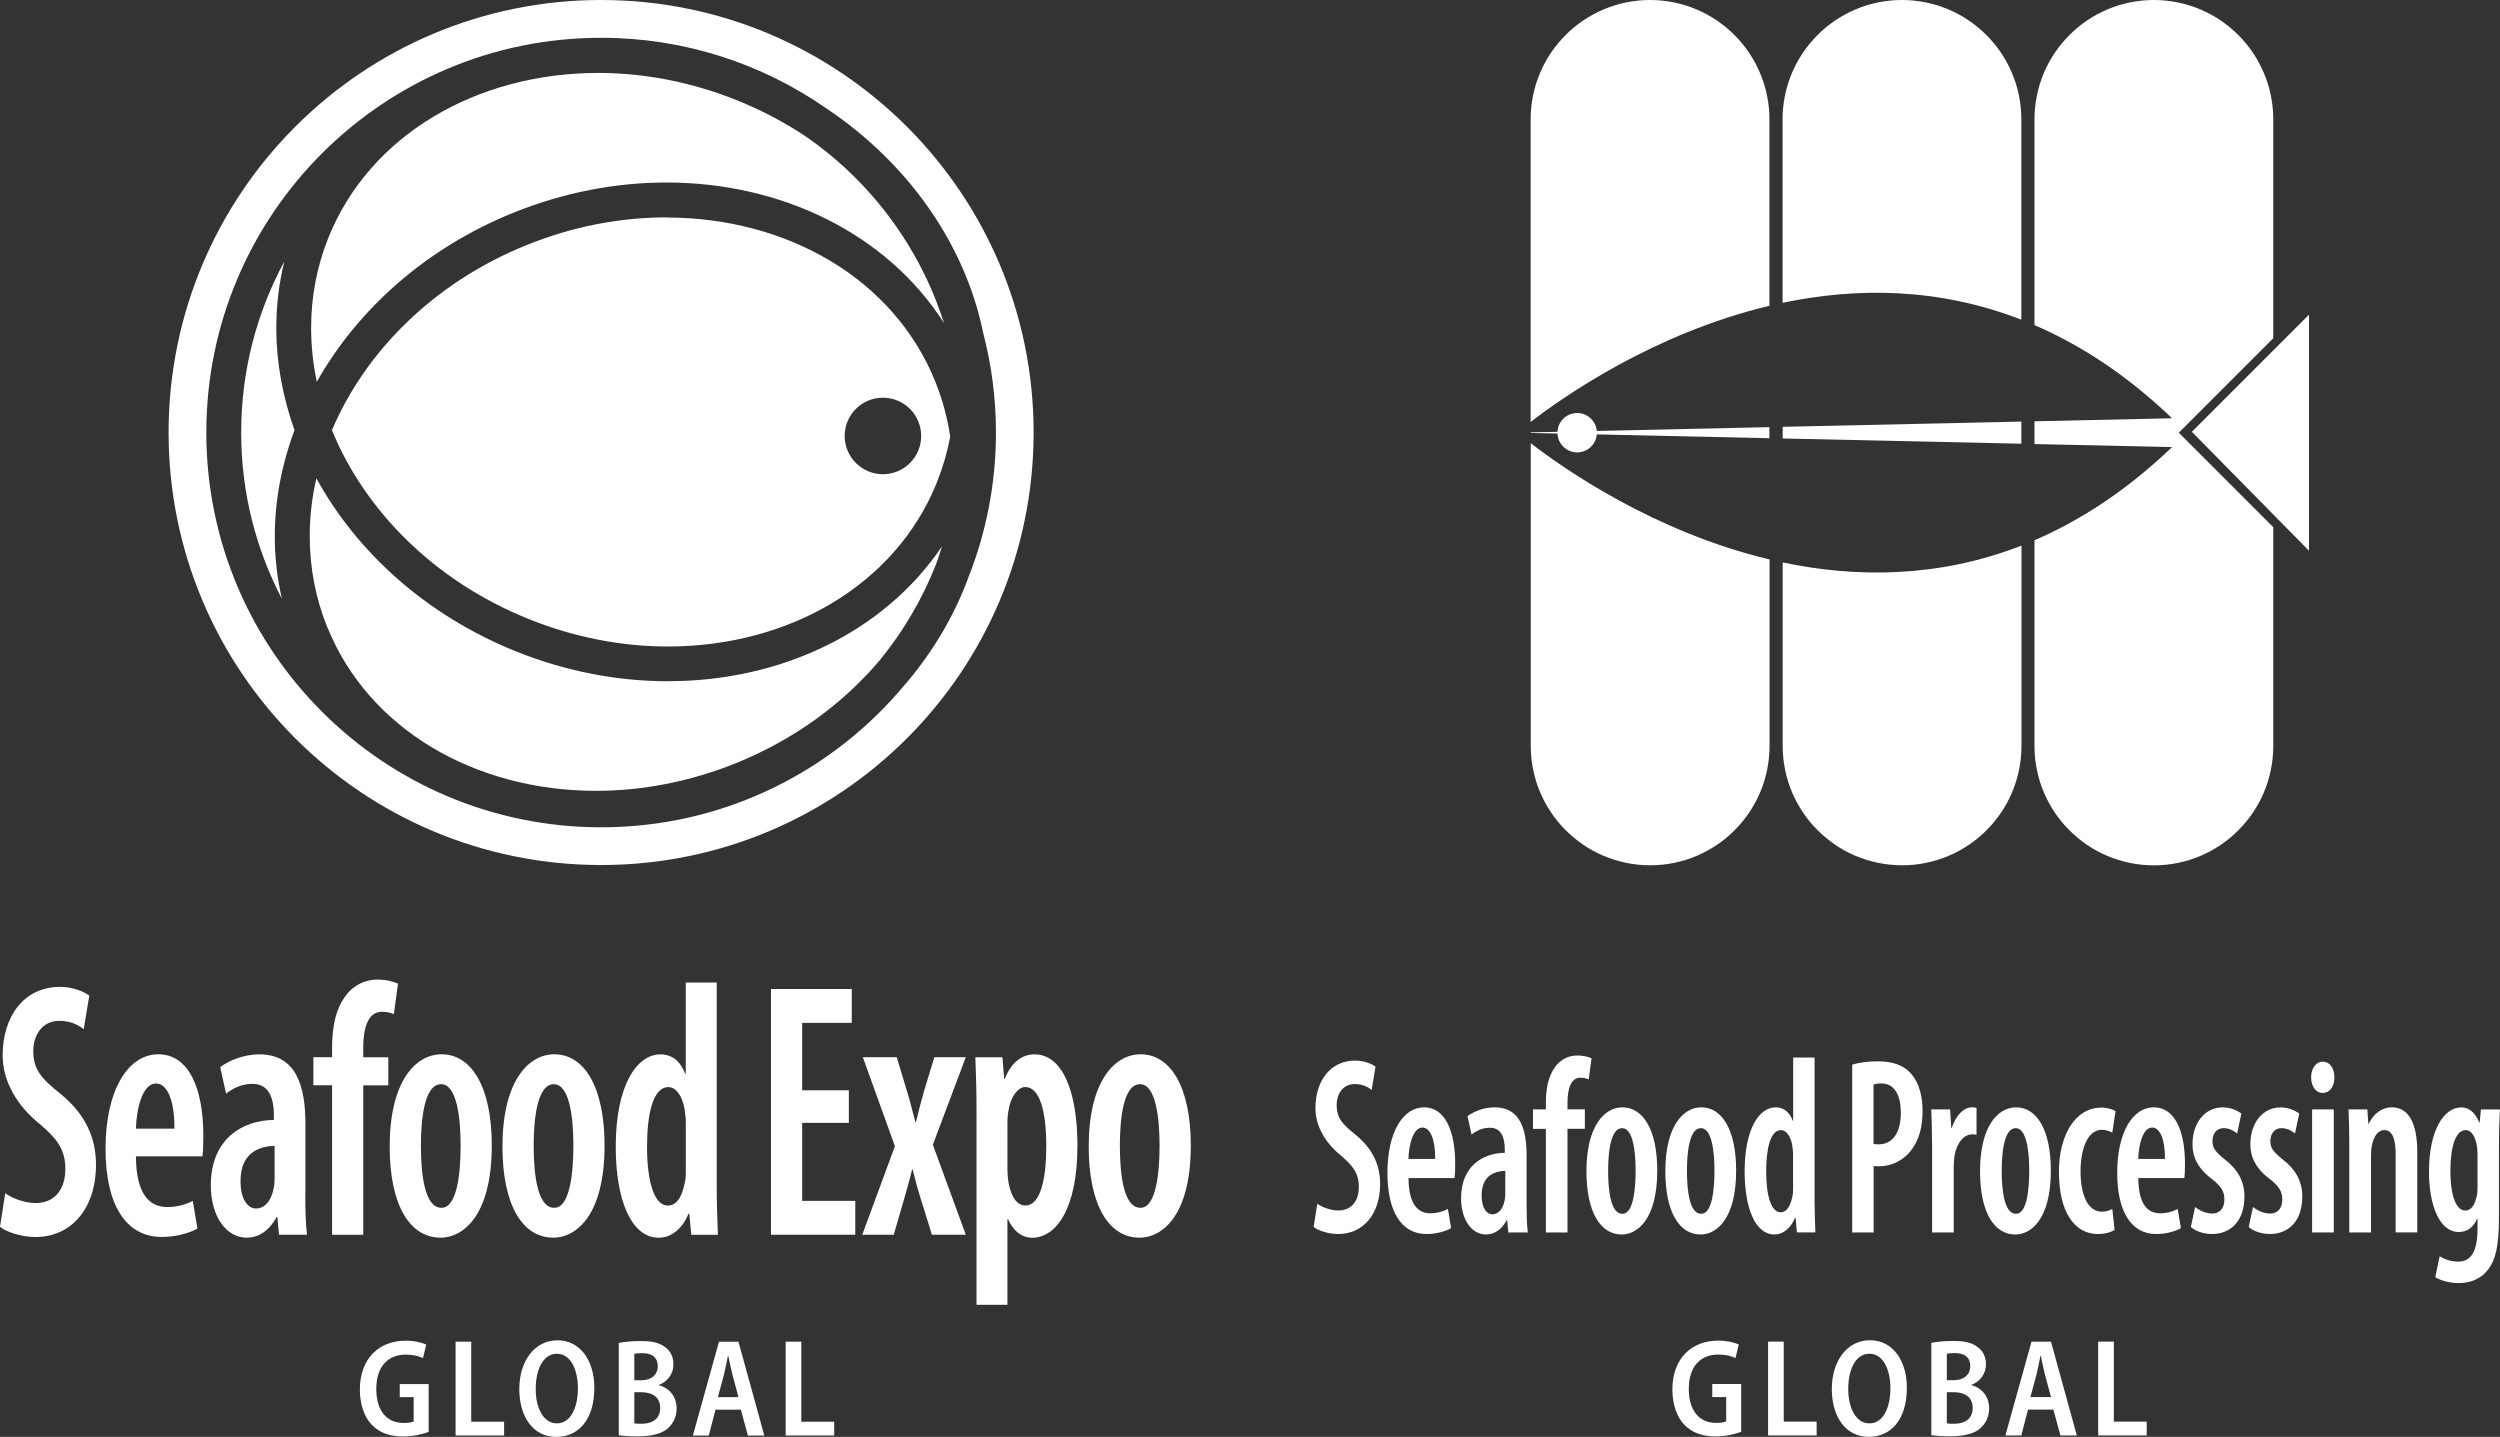
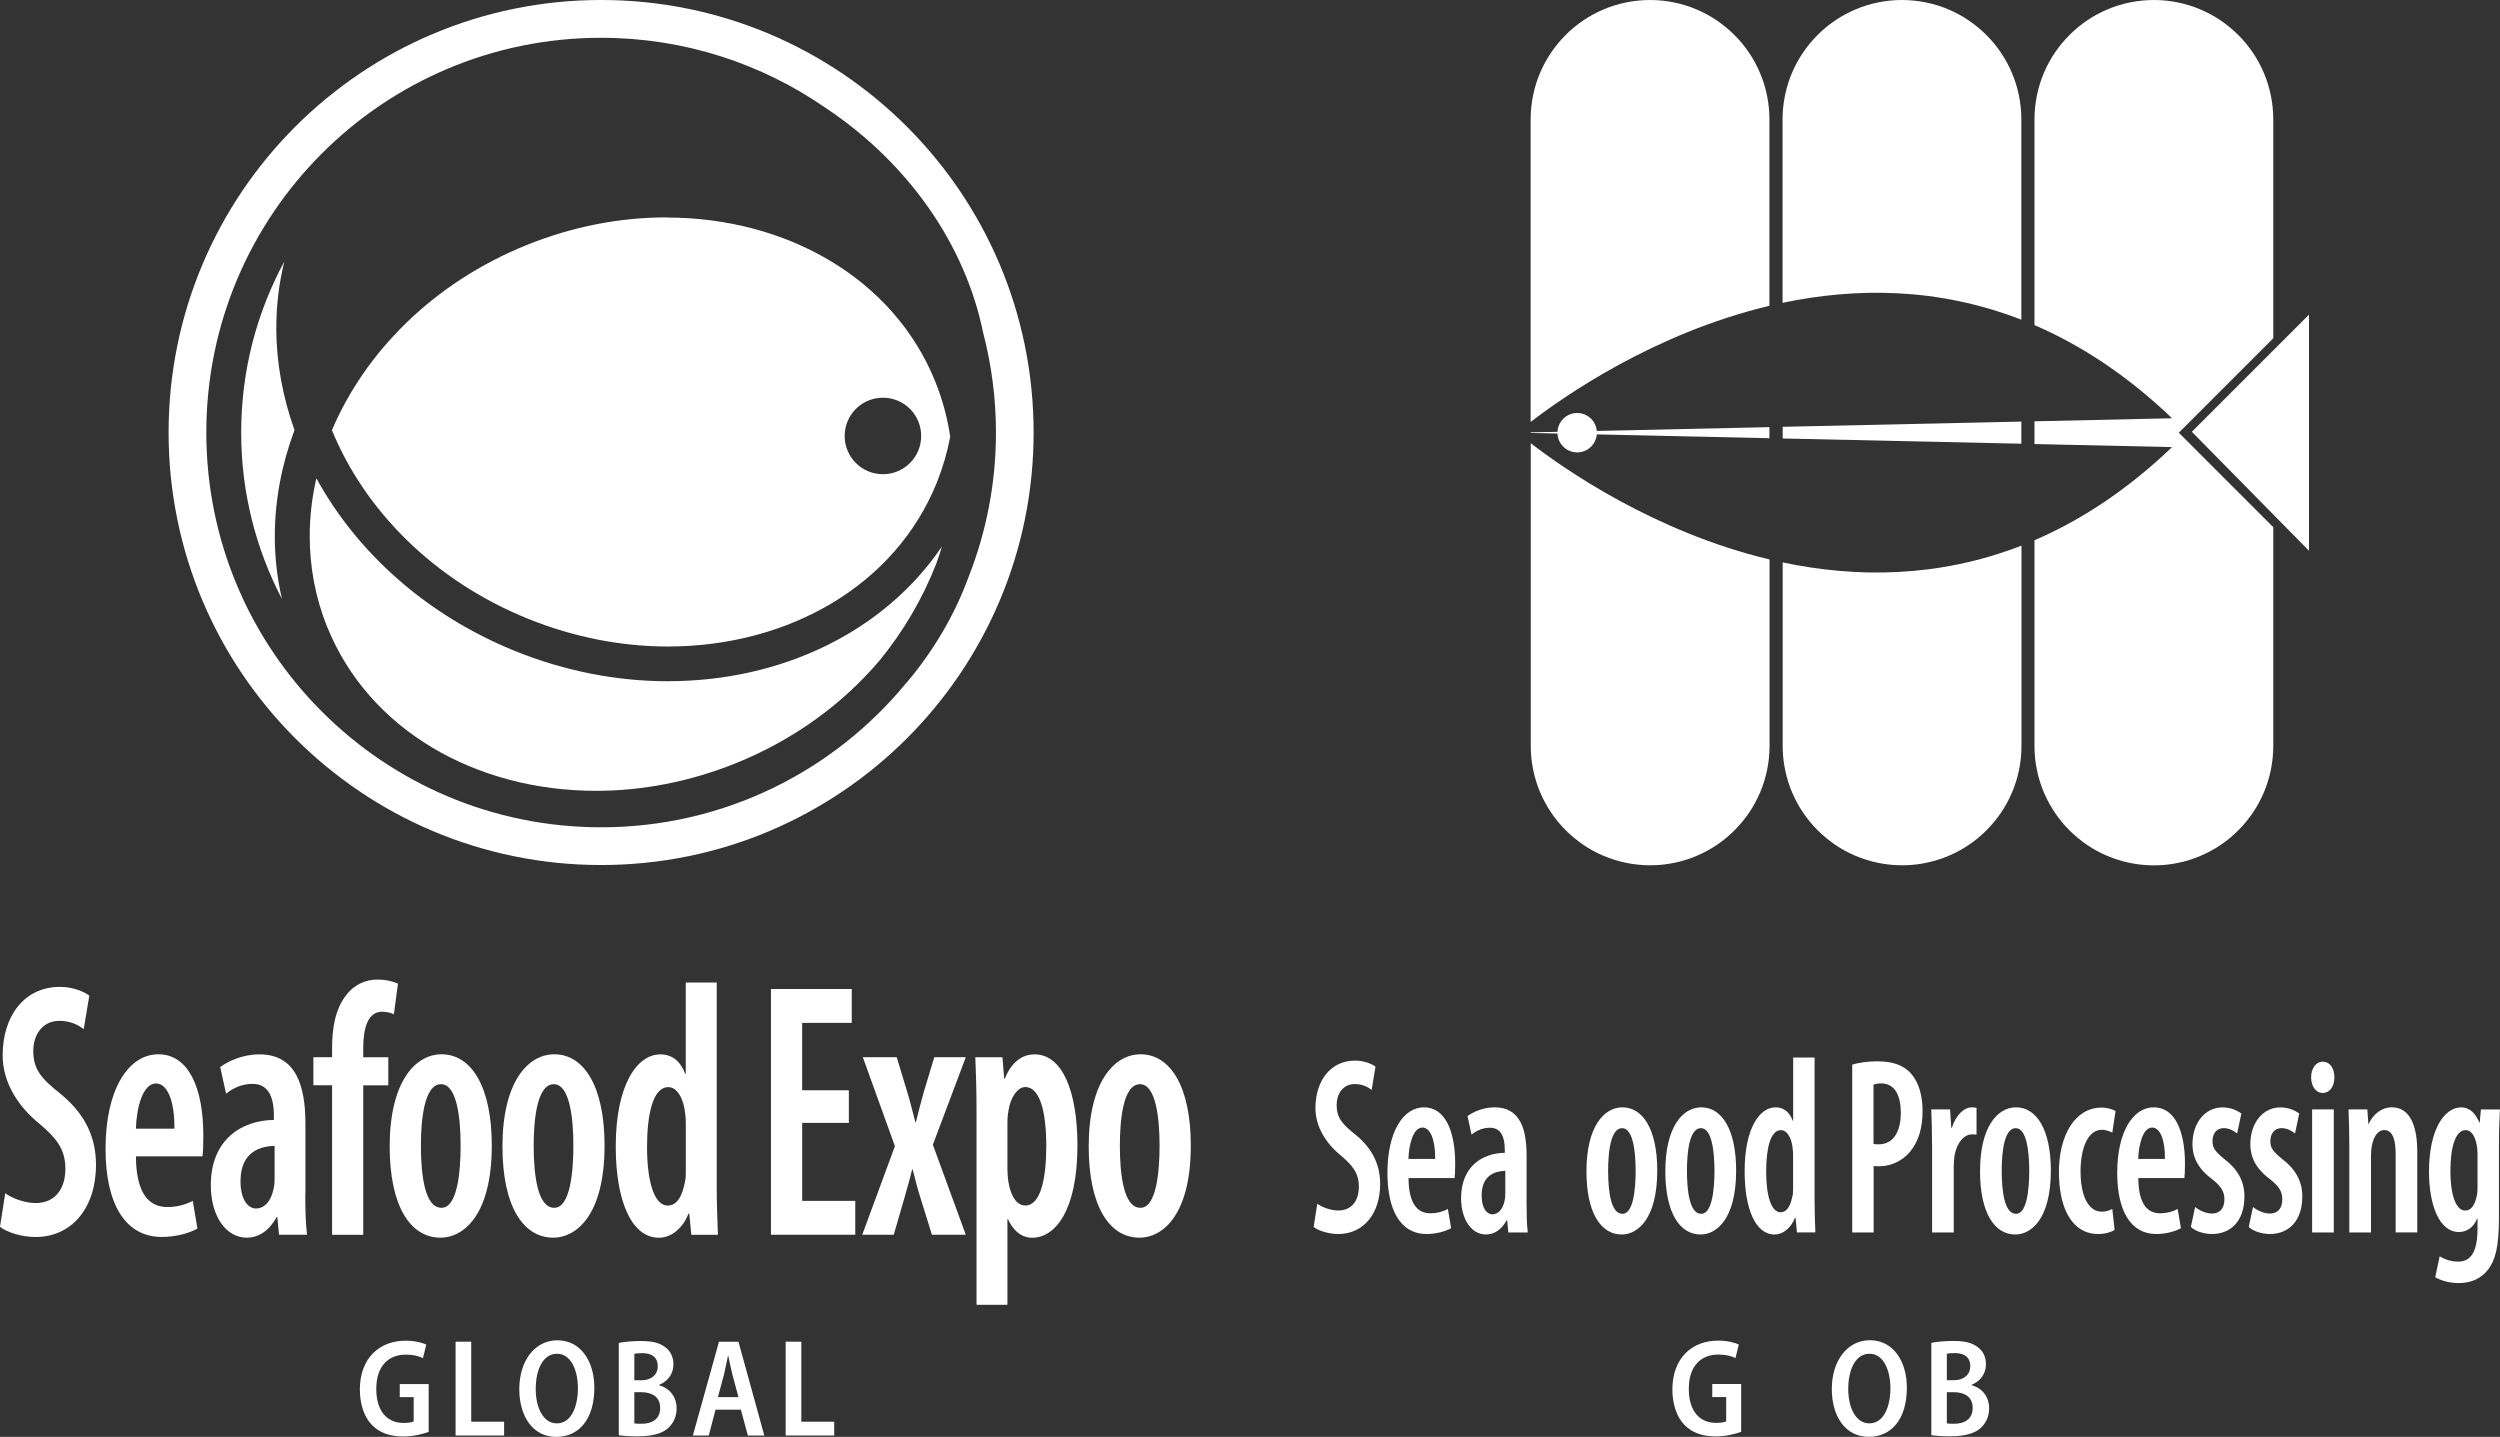
<svg xmlns="http://www.w3.org/2000/svg" id="Layer_1" data-name="Layer 1" viewBox="0 0 377.1 216.74">
  <rect x="0" y="0" width="377.1" height="216.74" fill="#333333" stroke="none" />
  <defs>
    <style>      .cls-1 {        fill-rule: evenodd;      }      .cls-1, .cls-2 {        fill: #fff;      }    </style>
  </defs>
  <g>
    <path class="cls-2" d="M198.69,181.56c.76.57,2.11,1.03,3.17,1.03,2.01,0,3.11-1.45,3.11-3.58s-1.01-3.24-2.68-4.69c-2.29-1.83-3.87-4.39-3.87-7.17,0-4,2.17-7.17,6.01-7.17,1.31,0,2.5.5,3.05.91l-.58,3.51c-.58-.46-1.43-.88-2.53-.88-1.86,0-2.75,1.56-2.75,3.13,0,1.98.82,2.9,2.93,4.58,2.59,2.14,3.63,4.61,3.63,7.36,0,4.61-2.62,7.55-6.31,7.55-1.52,0-3.08-.53-3.72-1.07l.55-3.51Z" />
    <path class="cls-2" d="M212.46,177.71c.03,4.16,1.56,5.3,3.29,5.3,1.1,0,2.01-.3,2.65-.65l.49,2.9c-.95.53-2.38.88-3.72.88-3.84,0-5.89-3.47-5.89-9.23,0-6.14,2.35-9.88,5.52-9.88s4.7,3.55,4.7,8.5c0,1.07-.03,1.68-.09,2.17h-6.96ZM216.48,174.81c.03-2.97-.76-4.73-1.92-4.73-1.4,0-2.04,2.55-2.11,4.73h4.03Z" />
    <path class="cls-2" d="M230.27,181.68c0,1.45.03,3.01.18,4.23h-2.93l-.18-1.87h-.06c-.76,1.41-1.86,2.17-3.14,2.17-2.14,0-3.75-2.21-3.75-5.49,0-4.77,3.23-6.79,6.59-6.83v-.5c0-1.95-.61-3.28-2.23-3.28-1.07,0-1.95.38-2.78,1.03l-.61-2.78c.73-.57,2.29-1.33,4.09-1.33,3.84,0,4.82,3.28,4.82,7.25v7.4ZM227.06,176.61c-1.28.04-3.57.46-3.57,3.7,0,2.1.88,2.86,1.62,2.86.82,0,1.59-.69,1.86-2.14.06-.27.09-.61.09-.95v-3.47Z" />
-     <path class="cls-2" d="M233.18,185.91v-15.63h-1.95v-2.94h1.95v-.92c0-2.06.31-4.04,1.43-5.53.88-1.18,2.11-1.68,3.29-1.68.95,0,1.65.19,2.17.42l-.43,3.2c-.3-.15-.73-.27-1.25-.27-1.49,0-1.95,1.79-1.95,3.78v.99h2.62v2.94h-2.62v15.63h-3.26Z" />
    <path class="cls-2" d="M244.61,186.21c-3.14,0-5.31-3.28-5.31-9.53,0-6.75,2.65-9.65,5.43-9.65,3.11,0,5.25,3.39,5.25,9.53,0,7.51-3.11,9.65-5.34,9.65h-.03ZM244.74,183.09c1.62,0,1.98-3.66,1.98-6.48s-.37-6.44-2.04-6.44c-1.77,0-2.11,3.74-2.11,6.44,0,3.13.43,6.48,2.13,6.48h.03Z" />
    <path class="cls-2" d="M256.51,186.21c-3.14,0-5.31-3.28-5.31-9.53,0-6.75,2.65-9.65,5.43-9.65,3.11,0,5.25,3.39,5.25,9.53,0,7.51-3.11,9.65-5.34,9.65h-.03ZM256.63,183.09c1.62,0,1.98-3.66,1.98-6.48s-.37-6.44-2.04-6.44c-1.77,0-2.11,3.74-2.11,6.44,0,3.13.43,6.48,2.13,6.48h.03Z" />
    <path class="cls-2" d="M273.71,159.52v21.35c0,1.53.06,3.62.12,5.03h-2.78l-.21-2.21h-.09c-.49,1.33-1.65,2.52-3.08,2.52-2.9,0-4.51-3.93-4.51-9.53,0-6.52,2.26-9.65,4.67-9.65,1.22,0,2.1.72,2.59,2.02h.06v-9.53h3.23ZM270.47,174.43c0-.34,0-.76-.06-1.14-.12-1.49-.79-2.82-1.77-2.82-1.65,0-2.23,2.94-2.23,6.25,0,3.74.79,6.14,2.17,6.14.61,0,1.37-.38,1.77-2.33.09-.3.12-.72.12-1.18v-4.92Z" />
    <path class="cls-2" d="M279.38,160.59c1.04-.31,2.38-.5,3.81-.5,2.17,0,3.93.5,5.16,1.95,1.1,1.3,1.65,3.28,1.65,5.49,0,2.59-.58,4.35-1.53,5.72-1.22,1.79-3.2,2.67-4.94,2.67-.33,0-.61,0-.91-.04v10.03h-3.23v-25.32ZM282.61,172.53c.24.08.46.08.79.08,2.13,0,3.32-1.83,3.32-4.77,0-2.4-.79-4.42-2.99-4.42-.46,0-.85.08-1.13.19v8.92Z" />
    <path class="cls-2" d="M291.43,172.56c0-1.72-.06-3.66-.12-5.22h2.84l.18,2.78h.09c.58-1.87,1.8-3.09,3.02-3.09.3,0,.49.04.7.08v4.04c-.21-.04-.43-.04-.7-.04-1.13,0-2.26,1.18-2.62,3.2-.06.42-.12,1.07-.12,1.75v9.84h-3.26v-13.35Z" />
    <path class="cls-2" d="M303.98,186.21c-3.14,0-5.31-3.28-5.31-9.53,0-6.75,2.65-9.65,5.43-9.65,3.11,0,5.25,3.39,5.25,9.53,0,7.51-3.11,9.65-5.34,9.65h-.03ZM304.11,183.09c1.62,0,1.98-3.66,1.98-6.48s-.37-6.44-2.04-6.44c-1.77,0-2.11,3.74-2.11,6.44,0,3.13.43,6.48,2.14,6.48h.03Z" />
    <path class="cls-2" d="M318.96,185.53c-.46.3-1.4.61-2.5.61-3.54,0-5.89-3.28-5.89-9.38,0-5.57,2.47-9.69,6.41-9.69.88,0,1.74.27,2.13.53l-.49,3.24c-.34-.15-.85-.42-1.59-.42-2.1,0-3.2,2.82-3.2,6.25,0,3.81,1.22,6.1,3.2,6.1.61,0,1.13-.15,1.59-.42l.34,3.16Z" />
    <path class="cls-2" d="M322.54,177.71c.03,4.16,1.56,5.3,3.29,5.3,1.1,0,2.01-.3,2.65-.65l.49,2.9c-.95.53-2.38.88-3.72.88-3.84,0-5.89-3.47-5.89-9.23,0-6.14,2.35-9.88,5.52-9.88s4.7,3.55,4.7,8.5c0,1.07-.03,1.68-.09,2.17h-6.96ZM326.56,174.81c.03-2.97-.76-4.73-1.92-4.73-1.4,0-2.04,2.55-2.11,4.73h4.03Z" />
    <path class="cls-2" d="M331.11,182.06c.55.46,1.56.99,2.56.99,1.16,0,1.86-.76,1.86-2.13,0-1.14-.43-1.91-1.8-3.01-2.23-1.64-3.02-3.43-3.02-5.3,0-3.2,1.86-5.57,4.54-5.57,1.19,0,2.13.42,2.84.92l-.64,3.01c-.58-.46-1.25-.8-2.04-.8-1.13,0-1.68.92-1.68,1.94s.37,1.56,1.77,2.71c1.98,1.49,3.05,3.32,3.05,5.64,0,3.78-2.11,5.68-4.91,5.68-1.16,0-2.53-.42-3.17-1.07l.64-3.01Z" />
    <path class="cls-2" d="M339.84,182.06c.55.46,1.56.99,2.56.99,1.16,0,1.86-.76,1.86-2.13,0-1.14-.43-1.91-1.8-3.01-2.23-1.64-3.02-3.43-3.02-5.3,0-3.2,1.86-5.57,4.54-5.57,1.19,0,2.13.42,2.84.92l-.64,3.01c-.58-.46-1.25-.8-2.04-.8-1.13,0-1.68.92-1.68,1.94s.37,1.56,1.77,2.71c1.98,1.49,3.05,3.32,3.05,5.64,0,3.78-2.11,5.68-4.91,5.68-1.16,0-2.53-.42-3.17-1.07l.64-3.01Z" />
    <path class="cls-2" d="M350.32,164.86c-.95,0-1.71-.95-1.71-2.36s.79-2.36,1.74-2.36c1.04,0,1.77.92,1.77,2.36s-.73,2.36-1.77,2.36h-.03ZM348.76,185.91v-18.57h3.27v18.57h-3.27Z" />
    <path class="cls-2" d="M354.37,172.56c0-2.1-.06-3.58-.12-5.22h2.84l.15,2.17h.06c.7-1.49,1.95-2.48,3.51-2.48,2.5,0,3.81,2.4,3.81,6.71v12.16h-3.26v-11.78c0-1.87-.3-3.66-1.74-3.66-.79,0-1.53.76-1.83,2.29-.09.38-.15.99-.15,1.68v11.48h-3.27v-13.35Z" />
    <path class="cls-2" d="M376.94,183.7c0,4.39-.55,6.41-1.65,7.82-1.01,1.3-2.5,2.02-4.42,2.02-1.34,0-2.59-.34-3.54-.88l.67-3.16c.67.42,1.62.8,2.81.8,1.95,0,2.9-1.56,2.9-5.03v-1.45h-.06c-.52,1.3-1.55,2.02-2.74,2.02-3.02,0-4.52-4.19-4.52-9.08,0-6.48,2.35-9.72,4.85-9.72,1.37,0,2.23,1.03,2.74,2.29h.06l.18-1.98h2.87c-.09,1.53-.15,3.32-.15,5.83v10.52ZM373.71,173.94c0-.5-.06-.99-.15-1.37-.21-.99-.67-2.1-1.65-2.1-1.55,0-2.29,2.63-2.29,6.14,0,4.04.98,5.99,2.23,5.99.61,0,1.31-.38,1.68-1.94.15-.5.18-1.03.18-1.56v-5.15Z" />
  </g>
  <g>
    <path class="cls-2" d="M262.64,215.98c-.78.29-2.28.69-3.82.69-2,0-3.56-.54-4.72-1.72-1.18-1.2-1.84-3.13-1.84-5.38.02-4.75,2.98-7.35,6.9-7.35,1.44,0,2.56.32,3.12.59l-.5,2.04c-.62-.29-1.4-.53-2.6-.53-2.54,0-4.44,1.66-4.44,5.17s1.74,5.14,4.12,5.14c.74,0,1.26-.1,1.52-.23v-3.67h-2.1v-1.97h4.36v7.22Z" />
-     <path class="cls-2" d="M266.7,202.37h2.36v12.07h4.96v2.08h-7.32v-14.15Z" />
    <path class="cls-2" d="M281.87,216.73c-3.48,0-5.56-3.04-5.56-7.22s2.28-7.35,5.76-7.35,5.56,3.15,5.56,7.14c0,4.91-2.44,7.43-5.74,7.43h-.02ZM281.99,214.7c2.08,0,3.16-2.39,3.16-5.31,0-2.62-1-5.19-3.16-5.19s-3.2,2.5-3.2,5.27c-.02,2.79,1.1,5.23,3.18,5.23h.02Z" />
    <path class="cls-2" d="M291.32,202.56c.76-.17,2.04-.29,3.3-.29,1.66,0,2.8.23,3.68.92.78.54,1.26,1.45,1.26,2.6,0,1.32-.74,2.52-2.16,3.09v.06c1.46.4,2.64,1.62,2.64,3.49,0,1.24-.48,2.2-1.2,2.9-.9.88-2.42,1.32-4.74,1.32-1.24,0-2.18-.08-2.78-.17v-13.92ZM293.66,208.19h1.08c1.52,0,2.46-.88,2.46-2.1,0-1.3-.82-1.99-2.32-1.99-.62,0-.98.04-1.22.11v3.99ZM293.66,214.7c.28.06.64.06,1.12.06,1.5,0,2.78-.67,2.78-2.39s-1.3-2.37-2.86-2.37h-1.04v4.7Z" />
-     <path class="cls-2" d="M305.91,212.62l-1.02,3.91h-2.4l3.94-14.15h2.94l3.9,14.15h-2.48l-1.06-3.91h-3.82ZM309.37,210.73l-.92-3.42c-.22-.9-.44-1.95-.62-2.83h-.04c-.18.88-.4,1.97-.6,2.83l-.92,3.42h3.1Z" />
-     <path class="cls-2" d="M316.49,202.37h2.36v12.07h4.96v2.08h-7.32v-14.15Z" />
  </g>
  <g>
    <path class="cls-2" d="M.79,179.98c1.1.83,3.04,1.49,4.58,1.49,2.9,0,4.49-2.09,4.49-5.17s-1.45-4.67-3.87-6.76c-3.3-2.64-5.59-6.32-5.59-10.34,0-5.77,3.12-10.34,8.67-10.34,1.89,0,3.61.71,4.4,1.32l-.84,5.06c-.84-.66-2.07-1.26-3.65-1.26-2.68,0-3.96,2.25-3.96,4.51,0,2.86,1.19,4.18,4.22,6.6,3.74,3.08,5.24,6.65,5.24,10.61,0,6.65-3.78,10.89-9.11,10.89-2.2,0-4.44-.77-5.37-1.54l.79-5.06Z" />
    <path class="cls-2" d="M20.5,174.43c.04,5.99,2.24,7.64,4.75,7.64,1.58,0,2.9-.44,3.83-.93l.7,4.18c-1.36.77-3.43,1.26-5.37,1.26-5.54,0-8.49-5-8.49-13.31,0-8.85,3.39-14.24,7.97-14.24s6.78,5.11,6.78,12.26c0,1.54-.04,2.42-.13,3.13h-10.03ZM26.31,170.25c.04-4.29-1.1-6.82-2.77-6.82-2.02,0-2.95,3.68-3.04,6.82h5.81Z" />
    <path class="cls-2" d="M46.05,180.15c0,2.09.04,4.34.26,6.1h-4.22l-.26-2.69h-.09c-1.1,2.03-2.68,3.13-4.53,3.13-3.08,0-5.41-3.19-5.41-7.92,0-6.88,4.66-9.79,9.51-9.84v-.71c0-2.8-.88-4.73-3.21-4.73-1.54,0-2.82.55-4,1.48l-.88-4.01c1.06-.82,3.3-1.92,5.9-1.92,5.54,0,6.95,4.73,6.95,10.45v10.67ZM41.43,172.84c-1.85.05-5.15.66-5.15,5.33,0,3.02,1.28,4.12,2.33,4.12,1.19,0,2.29-.99,2.68-3.08.09-.38.13-.88.13-1.38v-5Z" />
    <path class="cls-2" d="M50.09,186.25v-22.55h-2.82v-4.23h2.82v-1.32c0-2.97.44-5.83,2.07-7.97,1.28-1.71,3.04-2.42,4.75-2.42,1.36,0,2.38.28,3.12.61l-.62,4.62c-.44-.22-1.06-.38-1.8-.38-2.16,0-2.82,2.58-2.82,5.44v1.43h3.78v4.23h-3.78v22.55h-4.71Z" />
    <path class="cls-2" d="M66.44,186.69c-4.53,0-7.66-4.73-7.66-13.75,0-9.73,3.83-13.91,7.83-13.91,4.49,0,7.57,4.89,7.57,13.75,0,10.83-4.49,13.91-7.7,13.91h-.04ZM66.62,182.18c2.33,0,2.86-5.28,2.86-9.35s-.53-9.29-2.95-9.29c-2.55,0-3.04,5.39-3.04,9.29,0,4.51.62,9.35,3.08,9.35h.04Z" />
    <path class="cls-2" d="M83.45,186.69c-4.53,0-7.66-4.73-7.66-13.75,0-9.73,3.83-13.91,7.83-13.91,4.49,0,7.57,4.89,7.57,13.75,0,10.83-4.49,13.91-7.7,13.91h-.04ZM83.63,182.18c2.33,0,2.86-5.28,2.86-9.35s-.53-9.29-2.95-9.29c-2.55,0-3.04,5.39-3.04,9.29,0,4.51.62,9.35,3.08,9.35h.04Z" />
    <path class="cls-2" d="M108.11,148.2v30.8c0,2.2.09,5.22.18,7.26h-4.01l-.31-3.19h-.13c-.71,1.92-2.38,3.63-4.45,3.63-4.18,0-6.51-5.66-6.51-13.75,0-9.4,3.26-13.91,6.73-13.91,1.76,0,3.04,1.04,3.74,2.92h.09v-13.75h4.67ZM103.45,169.7c0-.5,0-1.1-.09-1.65-.18-2.15-1.14-4.07-2.55-4.07-2.37,0-3.21,4.24-3.21,9.02,0,5.39,1.14,8.85,3.12,8.85.88,0,1.98-.55,2.55-3.35.13-.44.18-1.04.18-1.71v-7.09Z" />
    <path class="cls-2" d="M128.04,169.37h-7.04v11.77h8.01v5.11h-12.72v-37.07h12.19v5.11h-7.48v10.17h7.04v4.89Z" />
    <path class="cls-2" d="M135.26,159.47l1.58,5.22c.48,1.54.84,3.13,1.23,4.56h.09c.35-1.48.79-3.13,1.19-4.56l1.58-5.22h4.75l-4.97,13.2,4.97,13.58h-5.11l-1.71-5.5c-.44-1.38-.79-2.75-1.19-4.34h-.09c-.35,1.48-.79,2.97-1.19,4.4l-1.58,5.44h-4.75l4.93-13.36-4.84-13.42h5.1Z" />
    <path class="cls-2" d="M147.3,167.89c0-3.63-.09-6.16-.18-8.41h4.09l.26,3.24h.09c1.01-2.53,2.64-3.68,4.49-3.68,4.27,0,6.47,5.72,6.47,13.75,0,9.79-3.35,13.91-6.82,13.91-1.89,0-3.04-1.43-3.65-2.8h-.09v12.92h-4.66v-28.93ZM151.97,176.46c0,.83.09,1.65.22,2.25.57,2.58,1.67,3.13,2.46,3.13,2.37,0,3.17-4.23,3.17-8.96,0-5.33-1.01-8.91-3.17-8.91-1.19,0-2.25,1.65-2.51,3.46-.13.61-.18,1.26-.18,1.98v7.04Z" />
    <path class="cls-2" d="M171.88,186.69c-4.53,0-7.66-4.73-7.66-13.75,0-9.73,3.83-13.91,7.83-13.91,4.49,0,7.57,4.89,7.57,13.75,0,10.83-4.49,13.91-7.7,13.91h-.04ZM172.05,182.18c2.33,0,2.86-5.28,2.86-9.35s-.53-9.29-2.95-9.29c-2.55,0-3.04,5.39-3.04,9.29,0,4.51.62,9.35,3.08,9.35h.04Z" />
  </g>
  <g>
    <path class="cls-2" d="M64.66,215.99c-.78.29-2.28.69-3.82.69-2,0-3.56-.54-4.72-1.72-1.18-1.2-1.84-3.13-1.84-5.38.02-4.75,2.98-7.35,6.9-7.35,1.44,0,2.56.32,3.12.59l-.5,2.04c-.62-.29-1.4-.53-2.6-.53-2.54,0-4.44,1.66-4.44,5.17s1.74,5.14,4.12,5.14c.74,0,1.26-.1,1.52-.23v-3.67h-2.1v-1.97h4.36v7.22Z" />
    <path class="cls-2" d="M68.72,202.38h2.36v12.07h4.96v2.08h-7.32v-14.15Z" />
    <path class="cls-2" d="M83.89,216.74c-3.48,0-5.56-3.04-5.56-7.22s2.28-7.35,5.76-7.35,5.56,3.15,5.56,7.14c0,4.91-2.44,7.43-5.74,7.43h-.02ZM84.01,214.7c2.08,0,3.16-2.39,3.16-5.31,0-2.62-1-5.19-3.16-5.19s-3.2,2.5-3.2,5.27c-.02,2.79,1.1,5.23,3.18,5.23h.02Z" />
    <path class="cls-2" d="M93.34,202.57c.76-.17,2.04-.29,3.3-.29,1.66,0,2.8.23,3.68.92.78.54,1.26,1.45,1.26,2.6,0,1.32-.74,2.52-2.16,3.09v.06c1.46.4,2.64,1.62,2.64,3.49,0,1.24-.48,2.2-1.2,2.9-.9.88-2.42,1.32-4.74,1.32-1.24,0-2.18-.08-2.78-.17v-13.92ZM95.68,208.2h1.08c1.52,0,2.46-.88,2.46-2.1,0-1.3-.82-1.99-2.32-1.99-.62,0-.98.04-1.22.11v3.99ZM95.68,214.7c.28.06.64.06,1.12.06,1.5,0,2.78-.67,2.78-2.39s-1.3-2.37-2.86-2.37h-1.04v4.7Z" />
    <path class="cls-2" d="M107.93,212.63l-1.02,3.91h-2.4l3.94-14.15h2.94l3.9,14.15h-2.48l-1.06-3.91h-3.82ZM111.39,210.74l-.92-3.42c-.22-.9-.44-1.95-.62-2.83h-.04c-.18.88-.4,1.97-.6,2.83l-.92,3.42h3.1Z" />
    <path class="cls-2" d="M118.51,202.38h2.36v12.07h4.96v2.08h-7.32v-14.15Z" />
  </g>
  <g>
    <path class="cls-2" d="M41.68,49.45c0-3.34.39-6.69,1.2-9.99-4.15,7.67-6.5,16.45-6.5,25.79,0,9.06,2.23,17.58,6.14,25.08-.71-3.11-1.07-6.26-1.07-9.41,0-5.45,1.04-10.87,2.97-16.05-1.78-4.99-2.74-10.19-2.75-15.41Z" />
-     <path class="cls-2" d="M77.44,32.09c7.64-3.09,15.5-4.56,23.08-4.56,17.24-.01,33.2,7.64,41.87,21.19-2.66-8.35-7.28-15.82-13.34-21.88-2.3-2.3-4.81-4.38-7.48-6.24-3.17-2.11-6.63-3.95-10.35-5.45-6.99-2.82-14.14-4.15-21.02-4.15-18.28.02-34.42,9.34-40.66,24.84h0c-1.77,4.41-2.61,8.99-2.61,13.6,0,2.72.29,5.45.86,8.15,6.14-10.9,16.44-20.16,29.64-25.5Z" />
    <path class="cls-2" d="M100.82,102.76h-.05c-7.58,0-15.44-1.47-23.08-4.56-13.44-5.44-23.87-14.92-29.97-26.06-.66,2.9-1.01,5.84-1,8.76,0,4.63.85,9.23,2.63,13.67h.01c6.23,15.45,22.3,24.71,40.53,24.72,6.9,0,14.09-1.34,21.11-4.17,8.84-3.57,16.2-9.03,21.69-15.51,3.55-4.34,6.44-9.24,8.52-14.54.32-.87.61-1.75.87-2.64-8.78,13-24.41,20.33-41.26,20.32Z" />
    <path class="cls-2" d="M100.53,32.79c-6.9,0-14.09,1.34-21.11,4.18-14.05,5.67-24.36,16.14-29.35,27.92,4.9,11.99,15.32,22.69,29.59,28.45,7.02,2.84,14.21,4.18,21.12,4.18,18.24-.02,34.3-9.27,40.53-24.73.91-2.27,1.58-4.58,2.02-6.91-.41-2.82-1.16-5.61-2.26-8.34-6.24-15.46-22.3-24.72-40.54-24.73ZM133.18,71.53c-3.19,0-5.77-2.58-5.77-5.77s2.58-5.77,5.77-5.77,5.77,2.58,5.77,5.77-2.58,5.77-5.77,5.77Z" />
    <path class="cls-2" d="M90.67,0C54.64,0,25.43,29.21,25.43,65.24c0,36.03,29.21,65.24,65.24,65.24s65.24-29.21,65.24-65.24S126.7,0,90.67,0ZM136.68,103.04c-10.92,13.28-27.48,21.75-46.01,21.75-32.89,0-59.54-26.66-59.55-59.54,0-32.89,26.66-59.55,59.55-59.55,12.59,0,24.27,3.92,33.89,10.59,12.54,8.36,21.03,20.68,23.73,33.86,1.26,4.82,1.94,9.88,1.94,15.1,0,7.71-1.48,15.07-4.15,21.83-2.09,5.69-5.27,11.11-9.39,15.97Z" />
  </g>
  <polygon class="cls-1" points="330.62 65.13 348.29 83.08 348.29 47.46 330.62 65.13" />
-   <path class="cls-2" d="M304.9,48.22v-30.21h0c0-1.24-.13-2.46-.37-3.63-.24-1.17-.59-2.3-1.05-3.38-.46-1.08-1.01-2.1-1.66-3.06-.65-.96-1.38-1.85-2.2-2.66-.81-.81-1.71-1.55-2.66-2.2s-1.98-1.2-3.06-1.66c-1.08-.46-2.21-.81-3.38-1.05-1.17-.24-2.38-.37-3.63-.37s-2.46.13-3.63.37c-1.17.24-2.3.59-3.38,1.05-1.08.46-2.1,1.01-3.06,1.66-.96.65-1.85,1.38-2.66,2.2-.81.81-1.55,1.71-2.2,2.66-.65.96-1.2,1.98-1.66,3.06-.46,1.08-.81,2.21-1.05,3.38-.24,1.17-.37,2.38-.37,3.63v27.67c11.01-2.32,23.41-2.36,36,2.54Z" />
+   <path class="cls-2" d="M304.9,48.22v-30.21c0-1.24-.13-2.46-.37-3.63-.24-1.17-.59-2.3-1.05-3.38-.46-1.08-1.01-2.1-1.66-3.06-.65-.96-1.38-1.85-2.2-2.66-.81-.81-1.71-1.55-2.66-2.2s-1.98-1.2-3.06-1.66c-1.08-.46-2.21-.81-3.38-1.05-1.17-.24-2.38-.37-3.63-.37s-2.46.13-3.63.37c-1.17.24-2.3.59-3.38,1.05-1.08.46-2.1,1.01-3.06,1.66-.96.65-1.85,1.38-2.66,2.2-.81.81-1.55,1.71-2.2,2.66-.65.96-1.2,1.98-1.66,3.06-.46,1.08-.81,2.21-1.05,3.38-.24,1.17-.37,2.38-.37,3.63v27.67c11.01-2.32,23.41-2.36,36,2.54Z" />
  <path class="cls-2" d="M266.9,46.13v-28.12h0c0-1.24-.12-2.46-.37-3.63-.24-1.17-.59-2.3-1.05-3.38-.46-1.08-1.01-2.1-1.66-3.06-.65-.96-1.38-1.85-2.2-2.66-.81-.81-1.71-1.55-2.66-2.2-.96-.65-1.98-1.2-3.06-1.66-1.08-.46-2.21-.81-3.38-1.05-1.17-.24-2.38-.37-3.63-.37s-2.46.13-3.63.37c-1.17.24-2.3.59-3.38,1.05-1.08.46-2.1,1.01-3.06,1.66-.96.65-1.85,1.38-2.66,2.2-.81.81-1.55,1.71-2.2,2.66-.65.96-1.2,1.98-1.66,3.06-.46,1.08-.81,2.21-1.05,3.38-.24,1.17-.37,2.38-.37,3.63v45.64c4.93-3.81,18.58-13.37,36-17.52Z" />
  <path class="cls-2" d="M342.9,18.01c0-1.24-.13-2.46-.37-3.63-.24-1.17-.59-2.3-1.05-3.38-.46-1.08-1.01-2.1-1.66-3.06-.65-.96-1.38-1.85-2.2-2.66-.81-.81-1.71-1.55-2.66-2.2-.96-.65-1.98-1.2-3.06-1.66-1.08-.46-2.21-.81-3.38-1.05-1.17-.24-2.39-.37-3.63-.37s-2.46.13-3.63.37c-1.17.24-2.3.59-3.38,1.05-1.08.46-2.1,1.01-3.06,1.66s-1.85,1.38-2.66,2.2c-.81.81-1.55,1.71-2.2,2.66-.65.96-1.21,1.98-1.66,3.06-.46,1.08-.81,2.21-1.05,3.38-.24,1.17-.37,2.38-.37,3.63v31.03c6.94,2.99,13.93,7.52,20.75,14.05l-20.75.46v3.43l20.75.46c-6.82,6.53-13.81,11.06-20.75,14.05v31.03h0c0,1.24.12,2.46.37,3.63.24,1.17.59,2.3,1.05,3.38.46,1.08,1.01,2.1,1.66,3.06.65.96,1.38,1.85,2.2,2.66.81.81,1.71,1.55,2.66,2.2.96.65,1.98,1.21,3.06,1.66,1.08.45,2.21.81,3.38,1.05s2.38.37,3.63.37,2.46-.12,3.63-.37c1.17-.24,2.3-.59,3.38-1.05,1.08-.46,2.1-1.01,3.06-1.66.96-.65,1.85-1.38,2.66-2.2.81-.81,1.55-1.71,2.2-2.66.65-.96,1.21-1.98,1.66-3.06.46-1.08.81-2.21,1.05-3.38.24-1.17.37-2.39.37-3.63v-33l-14.25-14.25,14.25-14.25V18.01h0Z" />
  <g>
    <polygon class="cls-2" points="304.9 66.93 304.9 65.26 304.9 63.59 268.9 64.38 268.9 65.26 268.9 66.14 304.9 66.93" />
    <path class="cls-2" d="M268.9,84.84v27.67h0c0,1.24.12,2.46.37,3.63.24,1.17.59,2.3,1.05,3.38.46,1.08,1.01,2.1,1.66,3.06.65.96,1.38,1.85,2.2,2.66.81.81,1.71,1.55,2.66,2.2.96.65,1.98,1.21,3.06,1.66,1.08.45,2.21.81,3.38,1.05s2.38.37,3.63.37,2.45-.12,3.63-.37,2.3-.59,3.38-1.05c1.08-.46,2.1-1.01,3.06-1.66.96-.65,1.85-1.38,2.66-2.2.81-.81,1.55-1.71,2.2-2.66.65-.96,1.2-1.98,1.66-3.06.46-1.08.81-2.21,1.05-3.38.24-1.17.37-2.39.37-3.63v-30.21c-12.59,4.9-24.99,4.86-36,2.54Z" />
  </g>
  <g>
    <polygon class="cls-2" points="266.9 66.1 266.9 65.26 266.9 64.43 230.9 65.22 230.9 65.26 230.9 65.31 266.9 66.1" />
    <path class="cls-2" d="M230.9,66.87v45.64h0c0,1.24.12,2.46.37,3.63.24,1.17.59,2.3,1.05,3.38.46,1.08,1.01,2.1,1.66,3.06.65.96,1.38,1.85,2.2,2.66.81.81,1.71,1.55,2.66,2.2.96.65,1.98,1.21,3.06,1.66,1.08.45,2.21.81,3.38,1.05,1.17.24,2.38.37,3.63.37s2.46-.12,3.63-.37c1.17-.24,2.3-.59,3.38-1.05,1.08-.46,2.1-1.01,3.06-1.66.96-.65,1.85-1.38,2.66-2.2.81-.81,1.55-1.71,2.2-2.66.65-.96,1.2-1.98,1.66-3.06.46-1.08.81-2.21,1.05-3.38.24-1.17.37-2.39.37-3.63v-28.12c-17.42-4.15-31.07-13.71-36-17.52Z" />
  </g>
  <path class="cls-2" d="M237.9,68.24c1.64,0,2.97-1.33,2.97-2.97s-1.33-2.97-2.97-2.97-2.97,1.33-2.97,2.97,1.33,2.97,2.97,2.97Z" />
</svg>